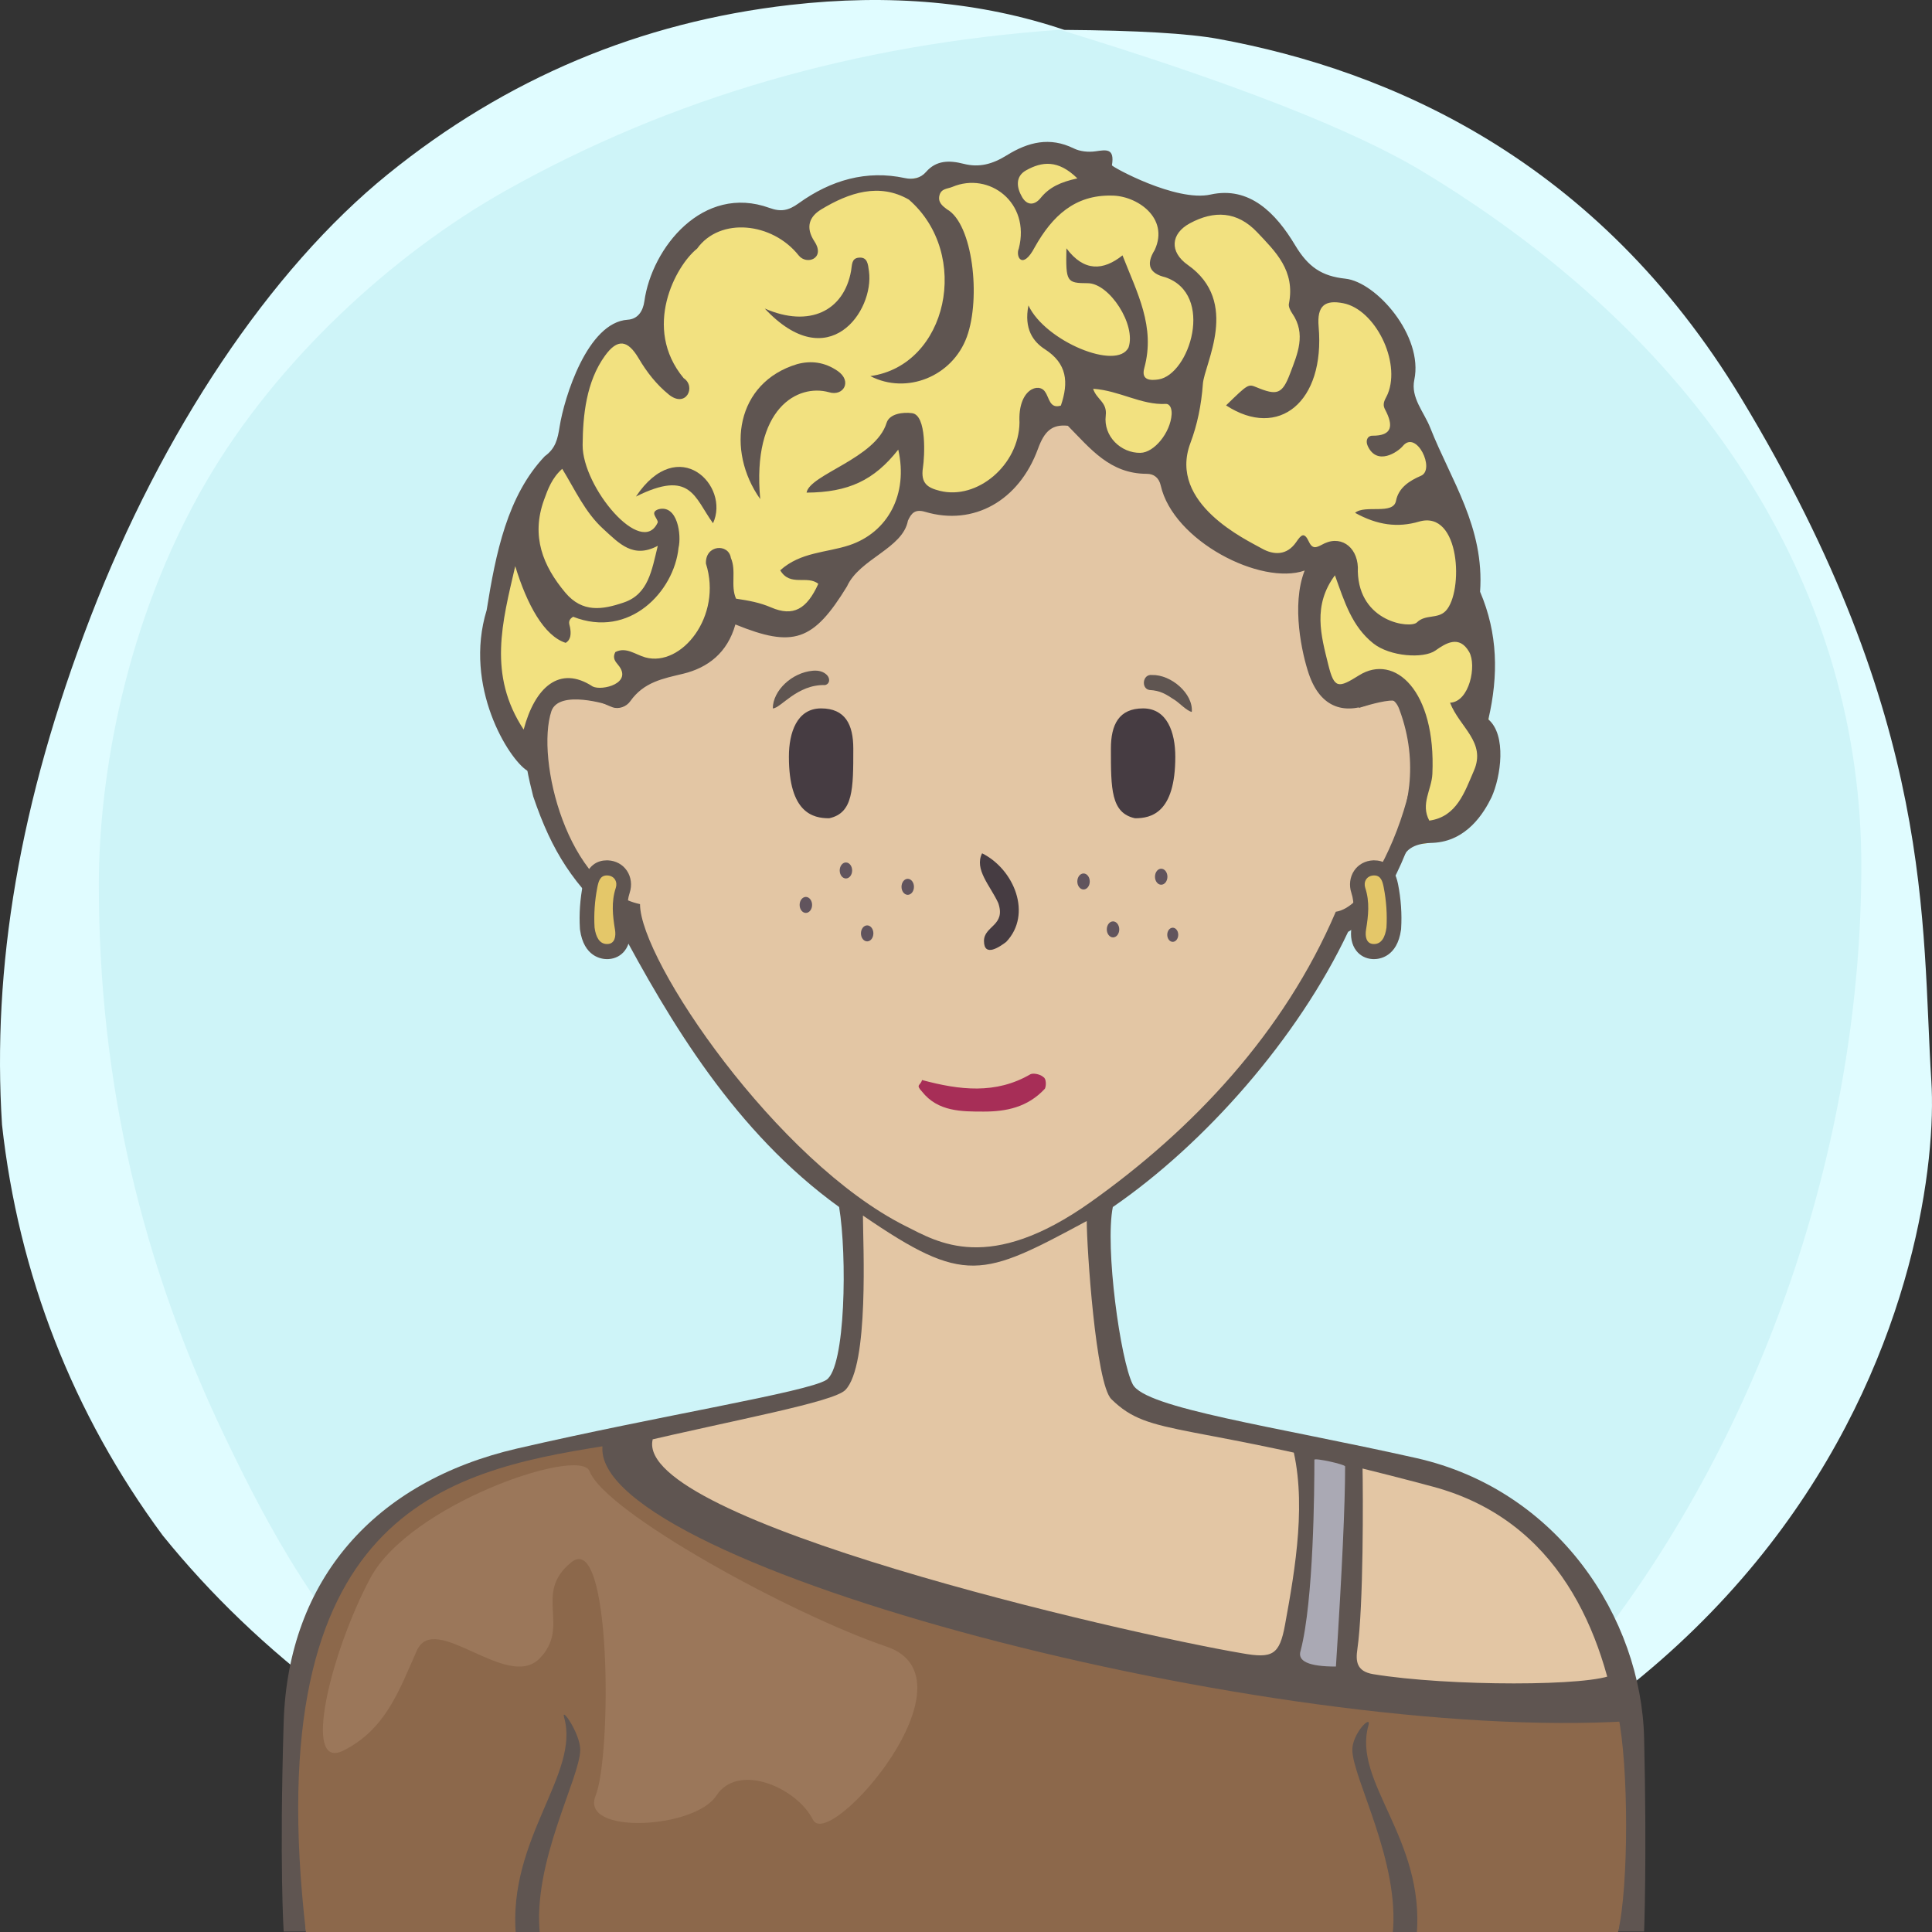
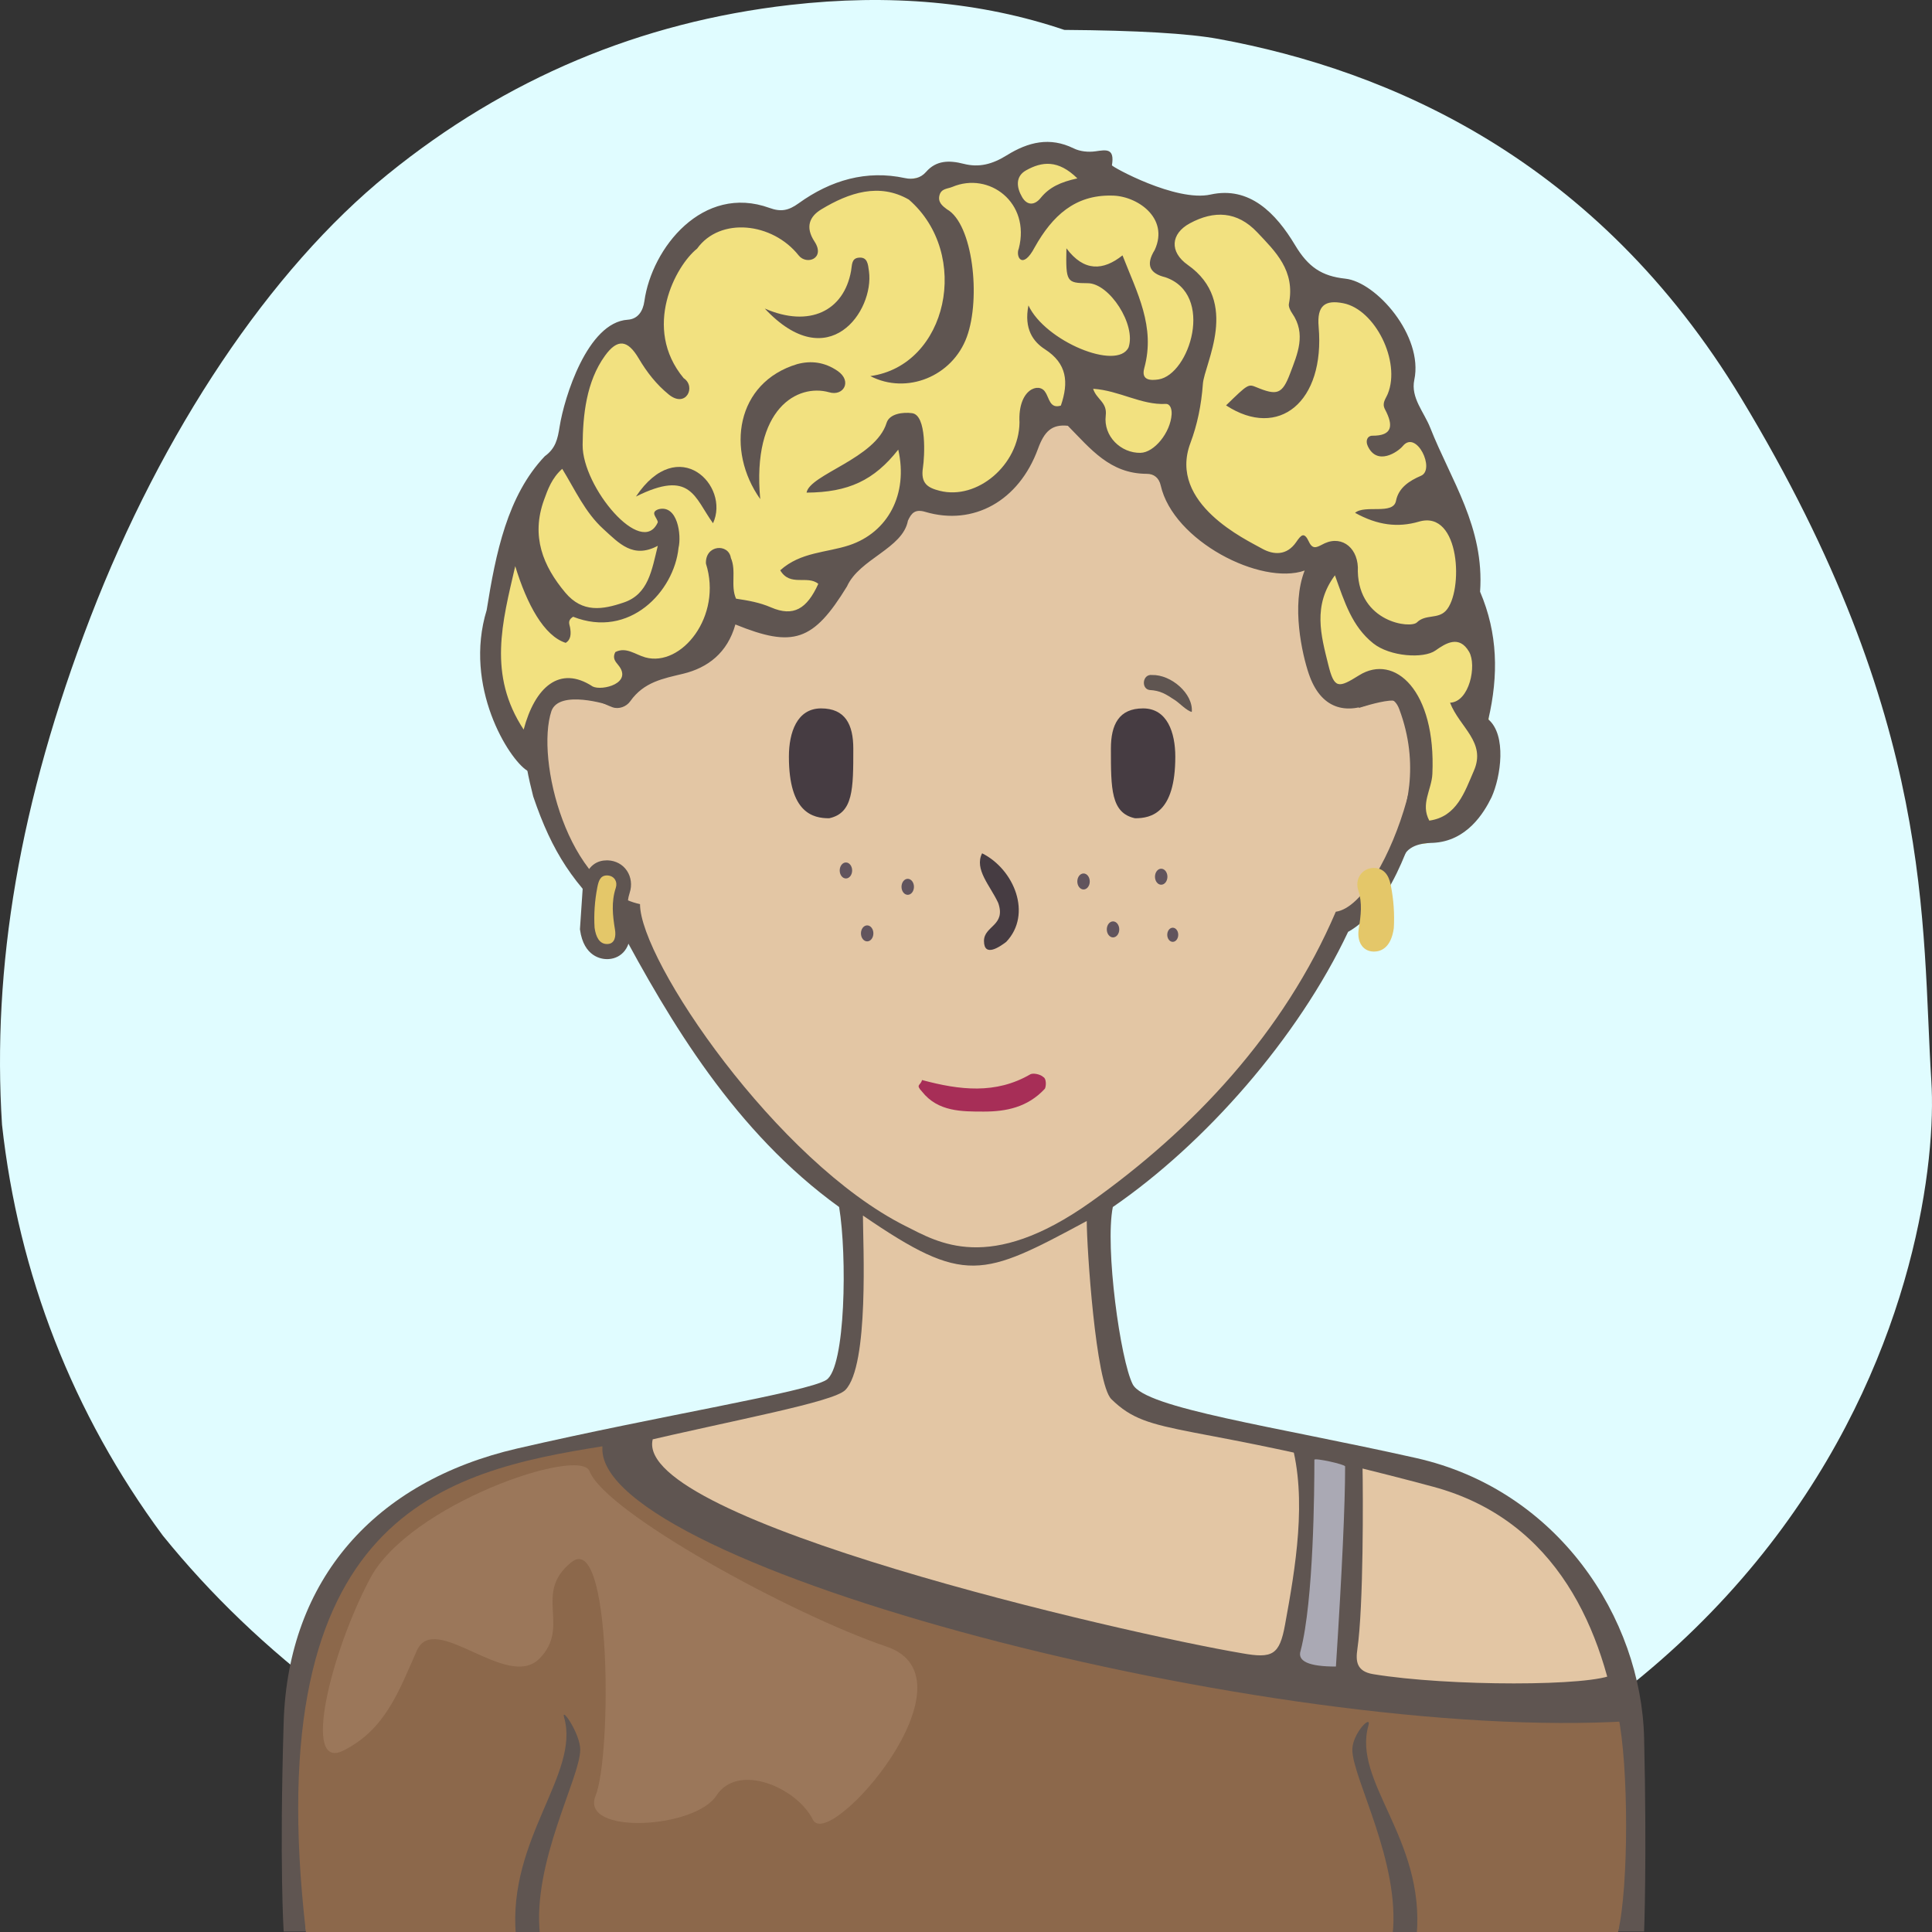
<svg xmlns="http://www.w3.org/2000/svg" width="240px" height="240px" viewBox="0 0 240 240" version="1.1">
  <rect x="0" y="0" width="240" height="240" fill="#333333" stroke="none" />
  <title>Beste Freundin gesucht</title>
  <desc>Profilbild</desc>
  <g id="beste-freundin-gesucht" stroke="none" stroke-width="1" fill="none" fill-rule="evenodd">
    <g fill="none" fill-rule="evenodd">
      <path fill="#E0FCFF" d="M239.919,134.308 C241.162,153.816 229.215,227.784 119.966,239.778 C107.376,240.801 91.116,238.421 73.512,229.716 L70.166,227.784 C48.166,217.709 32.063,205.38 20.226,190.756 C9.026,175.619 2.295,158.277 0.25,139.719 C-0.993,120.21 2.363,99.697 11.237,76.672 C20.11,53.648 33.526,33.512 48.192,21.632 C62.859,9.752 79.517,2.745 98.132,0.616 C110.542,-0.803 121.903,0.229 132.215,3.714 C141.256,3.779 147.637,4.153 151.36,4.836 C172.633,8.738 198.376,19.798 216.309,49.488 C240.53,89.588 238.676,114.799 239.919,134.308 Z" />
-       <path fill="#CEF4F8" d="M131.682,3.697 C153.137,10.258 168.153,16.128 176.728,21.308 C212.772,43.078 231.222,74.142 231.222,107.547 C231.222,140.935 219.745,176.053 199.239,203.013 C194.35,209.441 186.113,217.023 174.529,225.761 C152.192,235.106 134.015,239.778 120,239.778 C105.985,239.778 88.75,235.544 68.294,227.074 C60.428,221.353 55.199,217.218 52.607,214.671 C39.783,202.071 33.301,189.66 27.998,178.611 C17.633,157.012 12.278,134.629 12.278,109.879 C12.278,96.555 15.529,77.178 25.631,59.817 C34.294,44.927 48.652,31.63 62.877,23.647 C83.417,12.12 106.352,5.47 131.682,3.697 Z" />
    </g>
    <path d="M204.239,215.941 C203.891,200.941 193.503,185.068 175.905,181.12 C158.308,177.171 142.239,174.941 140.711,171.961 C139.183,168.98 137.239,154.941 138.239,149.941 C149.731,142.039 161.239,128.941 167.466,115.759 C172.494,112.941 175.264,105.123 177.239,97.941 C179.215,90.759 178.06,83.439 172.494,83.439 L170.239,83.439 C170.239,83.439 169.035,73.328 167.239,67.941 C157.239,42.941 134.606,34.061 111.622,37.832 C98.694,40.346 77.146,52.555 73.017,75.72 C72.657,78.413 72.298,84.337 72.298,84.337 C72.298,84.337 69.964,83.8 68.887,84.337 C63.239,86.941 65.239,94.941 66.239,98.941 C68.574,105.82 71.239,109.941 76.787,114.862 C83.239,126.941 91.311,140.604 104.239,149.941 C105.239,155.941 105.049,169.903 102.644,171.422 C100.239,172.941 81.859,175.863 64.239,179.941 C46.62,184.019 35.778,196.163 35.239,213.941 C34.701,231.719 35.239,239.941 35.239,239.941 L201.239,239.941 L204.239,239.941 C204.239,239.941 204.588,230.941 204.239,215.941 Z" fill="#5F5551" />
    <path d="M178,184.678 C147,176.356 143,178.678 138.056,173.804 C136.106,171.881 135,154.91 135,151.678 C122,158.678 119.866,159.678 107.197,151 C107.197,154.412 108,169.678 105,172.678 C102,175.678 57,181.322 48,191 C40.647,198.907 38,207.406 38,217.678 C38,220.336 38,239.678 38,239.678 L169.291,239.792 L201,239.819 C201,239.819 209,193 178,184.678 Z" fill="#e3c6a4" />
    <path d="M79.505,112.314 C70.505,110.386 66.505,94.314 68.505,88.314 C69.505,85.607 75.616,87.582 75.616,87.582 C75.616,87.582 75.725,70.427 83.505,60.314 C93.505,47.314 108.108,40 122.841,40 C134.505,40 141.654,43.413 150.505,49.314 C168.505,61.314 168.809,87.942 168.809,87.942 C168.809,87.942 171.148,87.176 172.58,87.044 C180.505,86.314 172.58,112.314 165.936,113.261 C159.505,128.314 148.169,140.314 135.505,149.314 C122.841,158.314 116.505,154.314 112.505,152.314 C96.505,144.314 79.505,119.314 79.505,112.314 Z" fill="#e3c6a4" />
    <path d="M67.087,240.446 C66.087,231.446 72.087,220.943 72.087,217.446 C72.087,215.446 69.667,211.976 70.087,213.446 C72.087,220.446 63.087,228.446 64.087,240.446 L67.087,240.446 Z" fill="#5F5551" />
    <path d="M171.078,240.446 C170.078,231.446 176.078,220.943 176.078,217.446 C176.078,215.446 173.658,212.976 174.078,214.446 C176.078,221.446 167.078,228.446 168.078,240.446 L171.078,240.446 Z" fill="#5F5551" transform="translate(172.039, 227.223) scale(-1, 1) translate(-172.039, -227.223) " />
    <path d="M141,101.648 C138,101 138,98 138,93 C138,90 139,88 142,88 C145,88 146,91 146,94 C146,101 143,101.648 141,101.648 Z" fill="#463C42" />
    <path d="M101,101.648 C98,101 98,98 98,93 C98,90 99,88 102,88 C105,88 106,91 106,94 C106,101 103,101.648 101,101.648 Z" fill="#463C42" transform="translate(102, 94.824) scale(-1, 1) translate(-102, -94.824) " />
    <path d="M128.004,133.448 C128.363,133.267 129.261,133.448 129.62,133.807 C129.98,133.985 129.98,134.883 129.8,135.244 C127.645,137.576 124.944,138.084 122.222,138.084 C119.5,138.084 116.512,138.115 114.537,135.603 C113.687,134.698 114.358,134.883 114.537,134.165 C119.206,135.422 123.695,135.96 128.004,133.448 Z" fill="#A72E57" />
    <path d="M125,117 C124.252,117.573 122.234,119 122.234,116.888 C122.234,115 125,115 124,112.162 C123,110 121,108 122,106 C126,108 128.252,113.573 125,117 Z" fill="#463C42" />
-     <path d="M100.973,83.32 C101.71,83.254 102.321,83.442 102.719,83.848 C103.146,84.288 103.098,84.947 102.499,85.101 C99,85 96.984,88.001 96,88 C96.014,85.769 98.38,83.547 100.973,83.32 Z" fill="#5F5551" />
    <path d="M142.774,85.917 C141.701,85.858 141.721,84.008 142.907,84.035 C145.299,83.758 148.242,85.917 148.242,88.175 C147.625,88.098 146.613,87.211 146.076,86.92 C144.803,86.229 144.124,85.876 142.774,85.917 Z" fill="#5F5551" transform="translate(145.117, 86.093) rotate(5) translate(-145.117, -86.093) " />
    <g>
-       <path d="M100.881,112.412 C100.881,112.96 100.534,113.406 100.106,113.406 C99.681,113.406 99.333,112.96 99.333,112.412 C99.333,111.865 99.681,111.418 100.106,111.418 C100.534,111.418 100.881,111.865 100.881,112.412" fill="#61545D" />
      <path d="M146.365,116.122 C146.365,116.605 146.061,117 145.683,117 C145.304,117 145,116.605 145,116.122 C145,115.638 145.304,115.244 145.683,115.244 C146.061,115.244 146.365,115.638 146.365,116.122" fill="#61545D" />
      <path d="M108.495,115.948 C108.495,116.495 108.151,116.942 107.723,116.942 C107.294,116.942 106.95,116.495 106.95,115.948 C106.95,115.4 107.294,114.954 107.723,114.954 C108.151,114.954 108.495,115.4 108.495,115.948" fill="#61545D" />
      <path d="M135.374,109.5 C135.374,110.047 135.029,110.494 134.602,110.494 C134.173,110.494 133.829,110.047 133.829,109.5 C133.829,108.952 134.173,108.506 134.602,108.506 C135.029,108.506 135.374,108.952 135.374,109.5" fill="#61545D" />
      <path d="M105.084,109.127 C104.656,109.127 104.311,108.681 104.311,108.133 C104.311,107.586 104.656,107.139 105.084,107.139 C105.511,107.139 105.857,107.586 105.857,108.133 C105.857,108.681 105.511,109.127 105.084,109.127 Z" fill="#61545D" />
      <path d="M145.021,108.909 C145.021,109.46 144.675,109.903 144.246,109.903 C143.819,109.903 143.475,109.46 143.475,108.909 C143.475,108.363 143.819,107.915 144.246,107.915 C144.675,107.915 145.021,108.363 145.021,108.909" fill="#61545D" />
      <path d="M139.038,115.452 C139.038,116 138.692,116.448 138.266,116.448 C137.838,116.448 137.49,116 137.49,115.452 C137.49,114.906 137.838,114.458 138.266,114.458 C138.692,114.458 139.038,114.906 139.038,115.452" fill="#61545D" />
      <path d="M113.535,110.164 C113.535,110.712 113.189,111.158 112.762,111.158 C112.334,111.158 111.989,110.712 111.989,110.164 C111.989,109.616 112.334,109.17 112.762,109.17 C113.189,109.17 113.535,109.616 113.535,110.164" fill="#61545D" />
    </g>
    <g>
      <path d="M74.829,179.665 C55.391,182.765 32,188 38,240 C145.776,243.81 200.11,243.81 201,240 C202.335,234.284 202.335,219.387 201,213.023 C176.722,213.352 150.85,209.504 123.384,201.479 C95.918,193.454 79.733,186.183 74.829,179.665 Z" fill="#8c684b" />
      <path d="M200.444,207.969 C197.958,209.502 179.859,209.502 170.575,207.969 C168.461,207.62 168.412,206.289 168.615,204.88 C169.393,199.508 169.327,185.718 169.256,181.958 C169.281,180.87 160.524,178.285 160.379,179.072 C162.414,186.183 160.912,194.825 159.631,201.832 C158.944,205.595 158.069,206.048 154.294,205.375 C139.607,202.885 78.745,188.867 81.074,178.842 C81.076,177.795 74.829,176.135 74.829,179.89 C74.392,194.507 157.914,216.554 202.5,213.8 L200.444,207.969 Z" fill="#5F5551" />
      <path d="M161.572,205.041 C163.195,198.801 163.278,184.913 163.278,181.336 C163.278,181.069 167.095,181.906 167.095,182.163 C167.095,186.901 166.715,195.188 165.953,207.024 C162.585,207.028 161.124,206.367 161.572,205.041 Z" fill="#AAA9B4" />
      <path d="M67.078,240.353 C66.078,231.353 72.078,220.85 72.078,217.353 C72.078,215.353 69.658,211.883 70.078,213.353 C72.078,220.353 63.078,228.353 64.078,240.353 L67.078,240.353 Z" fill="#5F5551" />
      <path d="M171.069,240.353 C170.069,231.353 176.069,220.85 176.069,217.353 C176.069,215.353 173.649,212.883 174.069,214.353 C176.069,221.353 167.069,228.353 168.069,240.353 L171.069,240.353 Z" fill="#5F5551" transform="translate(172.03, 227.13) scale(-1, 1) translate(-172.03, -227.13) " />
      <path d="M110.129,204.547 C121.872,208.522 102.989,230.059 100.989,226.059 C98.989,222.059 91.7,218.9 88.989,223.059 C86.279,227.217 71.989,227.956 73.989,223.059 C75.989,218.162 75.989,190.059 70.989,194.059 C66.141,197.937 70.989,202.059 66.989,206.059 C62.989,210.059 53.989,200.059 51.773,205.059 C49.558,210.059 47.879,214.844 42.663,217.46 C37.448,220.075 41.08,205.282 45.989,196.059 C50.898,186.836 72.078,179.637 73.237,182.765 C75.248,187.928 98.386,200.573 110.129,204.547 Z" fill="#9b775a" />
    </g>
    <g>
      <path d="M75.409,118.208 C74.641,118.208 73.3,117.84 72.955,115.371 C72.842,113.582 72.968,111.758 73.315,110.023 C73.433,109.418 73.754,107.813 75.384,107.813 C76.181,107.845 76.768,108.16 77.132,108.703 C77.495,109.247 77.577,109.935 77.36,110.593 C76.841,112.161 77.037,113.74 77.299,115.356 C77.383,115.86 77.44,116.811 76.896,117.514 C76.577,117.93 76.117,118.168 75.568,118.202 L75.409,118.208 Z" fill="#E4C769" />
-       <path d="M75.385,106.876 L75.385,106.876 C74.301,106.876 72.907,107.387 72.42,109.834 C72.059,111.651 71.926,113.56 72.039,115.356 L72.043,115.429 L72.053,115.502 C72.524,118.881 74.739,119.146 75.409,119.146 C75.478,119.146 75.551,119.144 75.622,119.138 C76.427,119.087 77.133,118.716 77.611,118.097 C78.177,117.366 78.385,116.337 78.199,115.199 C77.947,113.65 77.773,112.257 78.224,110.896 C78.531,109.966 78.403,108.947 77.883,108.171 C77.361,107.389 76.498,106.917 75.516,106.877 L75.48,106.877 L75.385,106.876 Z M75.385,108.751 C75.405,108.751 75.423,108.751 75.445,108.752 C76.348,108.79 76.735,109.568 76.496,110.292 C75.916,112.051 76.113,113.761 76.4,115.508 C76.525,116.273 76.398,117.211 75.511,117.267 C75.476,117.271 75.442,117.271 75.409,117.271 C74.464,117.271 74.02,116.399 73.86,115.238 C73.761,113.656 73.869,111.914 74.206,110.209 C74.347,109.51 74.537,108.751 75.385,108.751 L75.385,108.751 Z" fill="#5F5551" />
+       <path d="M75.385,106.876 L75.385,106.876 C74.301,106.876 72.907,107.387 72.42,109.834 L72.043,115.429 L72.053,115.502 C72.524,118.881 74.739,119.146 75.409,119.146 C75.478,119.146 75.551,119.144 75.622,119.138 C76.427,119.087 77.133,118.716 77.611,118.097 C78.177,117.366 78.385,116.337 78.199,115.199 C77.947,113.65 77.773,112.257 78.224,110.896 C78.531,109.966 78.403,108.947 77.883,108.171 C77.361,107.389 76.498,106.917 75.516,106.877 L75.48,106.877 L75.385,106.876 Z M75.385,108.751 C75.405,108.751 75.423,108.751 75.445,108.752 C76.348,108.79 76.735,109.568 76.496,110.292 C75.916,112.051 76.113,113.761 76.4,115.508 C76.525,116.273 76.398,117.211 75.511,117.267 C75.476,117.271 75.442,117.271 75.409,117.271 C74.464,117.271 74.02,116.399 73.86,115.238 C73.761,113.656 73.869,111.914 74.206,110.209 C74.347,109.51 74.537,108.751 75.385,108.751 L75.385,108.751 Z" fill="#5F5551" />
      <path d="M170.525,118.202 C169.976,118.167 169.516,117.929 169.195,117.514 C168.653,116.811 168.709,115.861 168.791,115.354 C169.056,113.74 169.249,112.161 168.731,110.594 C168.514,109.934 168.598,109.246 168.961,108.704 C169.324,108.16 169.912,107.845 170.61,107.815 L170.614,107.815 C172.338,107.815 172.658,109.418 172.778,110.022 C173.123,111.756 173.249,113.582 173.143,115.298 C172.793,117.839 171.452,118.208 170.682,118.208 L170.525,118.202 Z" fill="#E4C769" />
-       <path d="M170.706,106.876 L170.67,106.876 L170.577,106.877 C169.595,106.917 168.73,107.389 168.209,108.171 C167.689,108.947 167.561,109.966 167.867,110.896 C168.318,112.257 168.147,113.65 167.893,115.199 C167.707,116.337 167.915,117.366 168.48,118.097 C168.959,118.716 169.665,119.087 170.467,119.138 C170.542,119.144 170.613,119.146 170.683,119.146 C171.352,119.146 173.567,118.881 174.038,115.502 L174.049,115.429 L174.053,115.356 C174.166,113.56 174.033,111.651 173.671,109.834 C173.184,107.387 171.79,106.876 170.706,106.876 M170.706,108.751 C171.555,108.751 171.745,109.51 171.885,110.209 C172.223,111.914 172.33,113.656 172.232,115.238 C172.071,116.399 171.628,117.271 170.683,117.271 C170.65,117.271 170.615,117.271 170.581,117.267 C169.694,117.211 169.566,116.273 169.692,115.508 C169.978,113.761 170.175,112.051 169.595,110.292 C169.356,109.568 169.743,108.79 170.646,108.752 C170.668,108.751 170.686,108.751 170.706,108.751" fill="#5F5551" />
    </g>
    <g>
      <path d="M77.516,85.441 C78.476,83.296 88.082,80.483 91.059,76.647 C94.1,77.22 98.249,78.849 98.965,78.459 C100.733,77.496 113.29,62.514 113.488,61.776 C113.686,61.038 120.342,67.399 130.004,52.695 C131.337,49.515 138.868,58.98 145.631,59.589 C146.617,63.702 151.646,70.764 165.513,71.205 C159.273,78.93 162.698,88.951 173.932,85.441 C178.305,91.393 176.31,104.863 176.31,104.863 C176.31,104.863 187.185,104.863 184.629,86.179 C184.291,65.57 169.359,30.573 164.777,36.224 C157.786,23.34 138.749,24.827 133.268,20.293 C129.922,19.613 100.363,22.503 97.96,28.169 C88.97,24.774 81.418,32.252 82.257,43.619 C79.56,36.723 71.381,43.695 69.478,56.497 C61.785,69.302 58.584,89.051 65.867,92.614 C65.867,80.366 73.844,87.118 77.516,85.441 Z" fill="#f2e180" />
      <path d="M94.439,62 C90.148,55.937 91.423,47.518 99.025,45.233 C100.767,44.762 102.456,44.988 104.045,46.076 C105.904,47.351 104.777,49.276 102.98,48.725 C99.101,47.646 93.387,50.698 94.439,62" fill="#5F5551" />
      <path d="M95,38.328 C100.56,40.751 104.845,38.616 105.726,33.636 C105.854,32.917 105.766,32.11 106.649,32.012 C107.76,31.886 107.823,32.79 107.946,33.698 C108.619,38.626 102.929,46.798 95,38.328" fill="#5F5551" />
      <path d="M79,61.682 C84.272,53.791 90.731,60.344 88.573,65 C86.25,61.796 85.837,58.273 79,61.682" fill="#5F5551" />
      <path d="M177.552,101.94 C176.433,99.878 177.847,98.097 177.935,96.135 C178.401,85.799 173.252,81.127 168.832,83.889 C166.255,85.5 165.749,85.587 165.003,82.569 C164.107,78.952 163.038,75.226 165.83,71.466 C167.022,74.781 167.943,77.806 170.589,79.919 C172.659,81.573 176.845,81.851 178.316,80.809 C179.571,79.922 181.266,78.831 182.503,80.981 C183.458,82.641 182.552,87.197 180.13,87.293 C181.317,90.352 184.641,92.183 183.096,95.734 C181.951,98.365 180.974,101.47 177.552,101.94 Z M161.019,67.339 C159.853,69.036 158.205,68.969 156.72,68.121 C154.953,67.111 145.051,62.571 147.875,55.041 C148.735,52.75 149.232,50.343 149.427,47.687 C149.612,45.167 154.095,37.517 147.547,32.907 C145.252,31.29 145.423,29.033 147.8,27.746 C150.811,26.116 153.69,26.221 156.182,28.862 C158.442,31.257 160.928,33.609 160.112,37.744 C160.044,38.088 160.29,38.59 160.513,38.912 C162.293,41.483 161.17,43.981 160.268,46.377 C159.287,48.987 158.634,49.159 156.099,48.113 C155.056,47.683 155.056,47.683 152.306,50.358 C158.837,54.625 164.618,49.937 163.806,40.588 C163.577,37.954 164.596,37.217 166.882,37.672 C170.822,38.457 174.024,44.89 172.403,48.904 C172.134,49.572 171.631,50.062 172.048,50.849 C173.127,52.882 172.972,54.143 170.476,54.126 C169.891,54.122 169.588,54.718 169.906,55.406 C171.065,57.915 173.655,56.145 174.267,55.402 C175.956,53.358 178.328,58.32 176.527,59.099 C175.06,59.732 173.736,60.586 173.414,62.224 C173.065,64.002 169.56,62.657 168.331,63.706 C171.11,65.246 173.641,65.568 176.268,64.799 C181.44,63.283 181.81,73.543 179.605,75.874 C178.589,76.947 177.092,76.259 176.006,77.325 C175.214,78.103 168.832,77.325 168.674,70.989 C168.84,68.187 166.794,66.468 164.553,67.493 C163.775,67.848 163.135,68.455 162.605,67.31 C162.006,66.021 161.637,66.44 161.019,67.339 Z M142.146,45.724 C143.561,40.574 141.253,36.38 139.441,31.723 C137.051,33.632 134.66,33.778 132.474,30.846 C132.389,35.022 132.492,35.169 135.132,35.181 C137.83,35.195 141.151,40.351 140.194,43.154 C138.779,46.099 129.834,42.391 127.757,37.939 C127.172,40.868 128.363,42.459 129.801,43.385 C132.553,45.156 132.778,47.473 131.786,50.382 C130.389,50.827 130.349,49.404 129.838,48.699 C129.096,47.468 126.428,48.295 126.646,52.491 C126.575,57.765 121.39,62.149 116.738,60.971 C115.251,60.594 114.341,60.068 114.651,58.079 C114.851,56.799 115.164,51.527 113.281,51.324 C112.209,51.178 110.491,51.371 110.133,52.537 C108.781,56.946 100.59,58.93 100.194,61.196 C105.401,61.163 108.593,59.663 111.585,55.852 C112.842,61.395 110.298,66.134 105.501,67.729 C102.661,68.673 99.469,68.551 96.923,70.845 C98.163,72.93 100.286,71.405 101.652,72.526 C100.234,75.657 98.555,76.653 95.776,75.451 C94.394,74.855 93.018,74.606 91.433,74.369 C90.722,72.775 91.499,70.916 90.79,69.304 C90.512,67.484 87.597,67.649 87.693,70.008 C89.771,76.532 84.653,82.909 80.158,81.662 C78.931,81.32 77.766,80.313 76.437,81.004 C76.057,81.723 76.42,82.157 76.771,82.58 C78.704,84.866 74.801,85.853 73.634,85.283 C69.516,82.58 66.444,85.37 65.051,90.631 C60.572,83.83 62.397,77.29 64.004,70.331 C65.464,75.105 67.588,78.999 70.27,79.857 C70.94,79.463 70.95,78.699 70.814,77.932 C70.746,77.542 70.453,77.084 71.191,76.614 C78.21,79.383 83.743,73.461 84.289,68.054 C84.671,66.496 84.188,62.658 81.811,63.258 C80.675,63.648 81.656,64.295 81.716,64.874 C79.742,69.349 72.337,60.509 72.377,55.281 C72.405,51.612 72.821,47.414 75.149,44.195 C76.702,42.046 77.964,42.188 79.34,44.521 C80.363,46.253 81.545,47.759 83.07,49.002 C85.225,50.759 86.51,48.017 84.926,46.975 C79.742,40.73 83.944,32.992 86.594,30.888 C89.437,26.921 95.951,27.616 99.211,31.727 C100.197,32.972 102.566,32.116 101.18,30.002 C100.002,28.205 100.561,26.893 102.024,26.009 C105.472,23.924 109.22,22.675 112.904,24.797 C120.698,31.567 117.711,45.394 108.116,46.72 C112.632,49.055 118.314,46.767 120.105,41.846 C121.866,37.012 120.846,27.784 117.624,25.994 C117.083,25.588 116.473,25.121 116.709,24.245 C116.936,23.405 117.711,23.466 118.306,23.216 C122.865,21.295 128.03,25.155 126.559,30.868 C126.132,31.896 127.021,33.596 128.541,30.709 C130.728,26.807 133.538,24.208 138.068,24.297 C141.151,24.274 145.3,27.016 143.444,31.05 C142.264,32.945 142.871,33.986 144.764,34.443 C150.933,36.557 147.771,46.537 143.91,47.134 C142.992,47.273 141.714,47.298 142.146,45.724 Z M137.359,51.615 C137.561,49.945 136.214,49.634 135.793,48.295 C139.046,48.508 141.767,50.333 144.814,50.176 C145.353,50.148 145.585,50.807 145.545,51.463 C145.406,53.726 143.391,56.226 141.663,56.254 C139.259,56.294 137.046,54.211 137.359,51.615 Z M69.841,58.24 C71.437,60.841 72.684,63.655 74.936,65.702 C76.924,67.511 78.639,69.436 81.714,67.803 C80.96,70.872 80.539,73.804 77.502,74.839 C74.85,75.743 72.352,76.157 70.217,73.609 C67.45,70.305 65.944,66.619 67.581,62.097 C68.063,60.765 68.555,59.386 69.841,58.24 Z M133.834,22.159 C131.769,22.611 130.357,23.25 129.273,24.593 C128.526,25.518 127.598,25.56 126.97,24.484 C126.279,23.3 126.105,21.919 127.466,21.159 C129.425,20.064 131.437,19.803 133.834,22.159 Z M183.861,73.506 C184.421,65.49 180.249,59.679 177.672,53.144 C176.894,51.168 175.221,49.41 175.691,47.181 C176.84,41.733 170.971,35.03 167.126,34.618 C164.201,34.306 162.512,33.181 160.879,30.451 C158.499,26.474 155.217,23.098 150.377,24.168 C146.073,25.12 138.099,20.703 138.127,20.536 C138.487,18.368 137.406,18.61 136.085,18.796 C135.203,18.92 134.178,18.826 133.376,18.432 C130.417,16.977 127.732,17.633 125.053,19.299 C123.289,20.395 121.635,20.843 119.709,20.35 C117.909,19.888 116.296,19.912 115.041,21.354 C114.336,22.163 113.392,22.332 112.412,22.122 C107.635,21.094 103.209,22.372 99.205,25.258 C97.951,26.161 97.015,26.346 95.598,25.832 C87.304,22.82 80.965,30.81 80.048,37.411 C79.876,38.648 79.245,39.636 77.975,39.718 C72.973,40.041 70.087,49.391 69.516,53.011 C69.277,54.528 69.022,55.701 67.675,56.674 C63.02,61.583 61.583,68.728 60.455,75.792 C57.55,85.283 63.2,94.322 65.495,95.734 C67.791,97.146 66.22,95.058 67.675,89.366 C69.13,83.675 73.772,87.033 76.091,87.859 C76.864,88.133 77.808,87.801 78.297,87.106 C79.989,84.708 82.397,84.289 84.854,83.697 C87.929,82.955 90.369,81.097 91.352,77.573 C98.543,80.502 101.034,79.671 105.216,72.846 C106.768,69.407 112.143,68.145 112.786,64.679 C113.226,63.708 113.696,63.217 114.943,63.587 C120.91,65.357 126.569,62.25 128.945,55.742 C129.72,53.618 130.648,52.672 132.653,52.892 C135.473,55.752 137.876,58.845 142.443,58.86 C143.343,58.863 143.972,59.345 144.19,60.311 C145.742,67.189 156.617,72.772 162.069,70.877 C160.373,75.18 161.76,81.289 162.586,83.712 C164.032,87.965 167.098,88.971 170.92,87.132 C172.397,86.421 173.318,86.75 173.822,88.097 C176.382,94.934 174.844,100.814 173.012,104.864 C174.04,105.151 173.337,105.333 174.385,106.335 C175.166,104.701 177.425,104.728 178.003,104.701 C182.214,104.508 184.341,100.974 185.283,99.042 C186.452,96.478 187.174,91.316 184.889,89.366 C186.163,83.874 186.071,78.689 183.861,73.506 Z" fill="#5F5551" />
    </g>
  </g>
</svg>